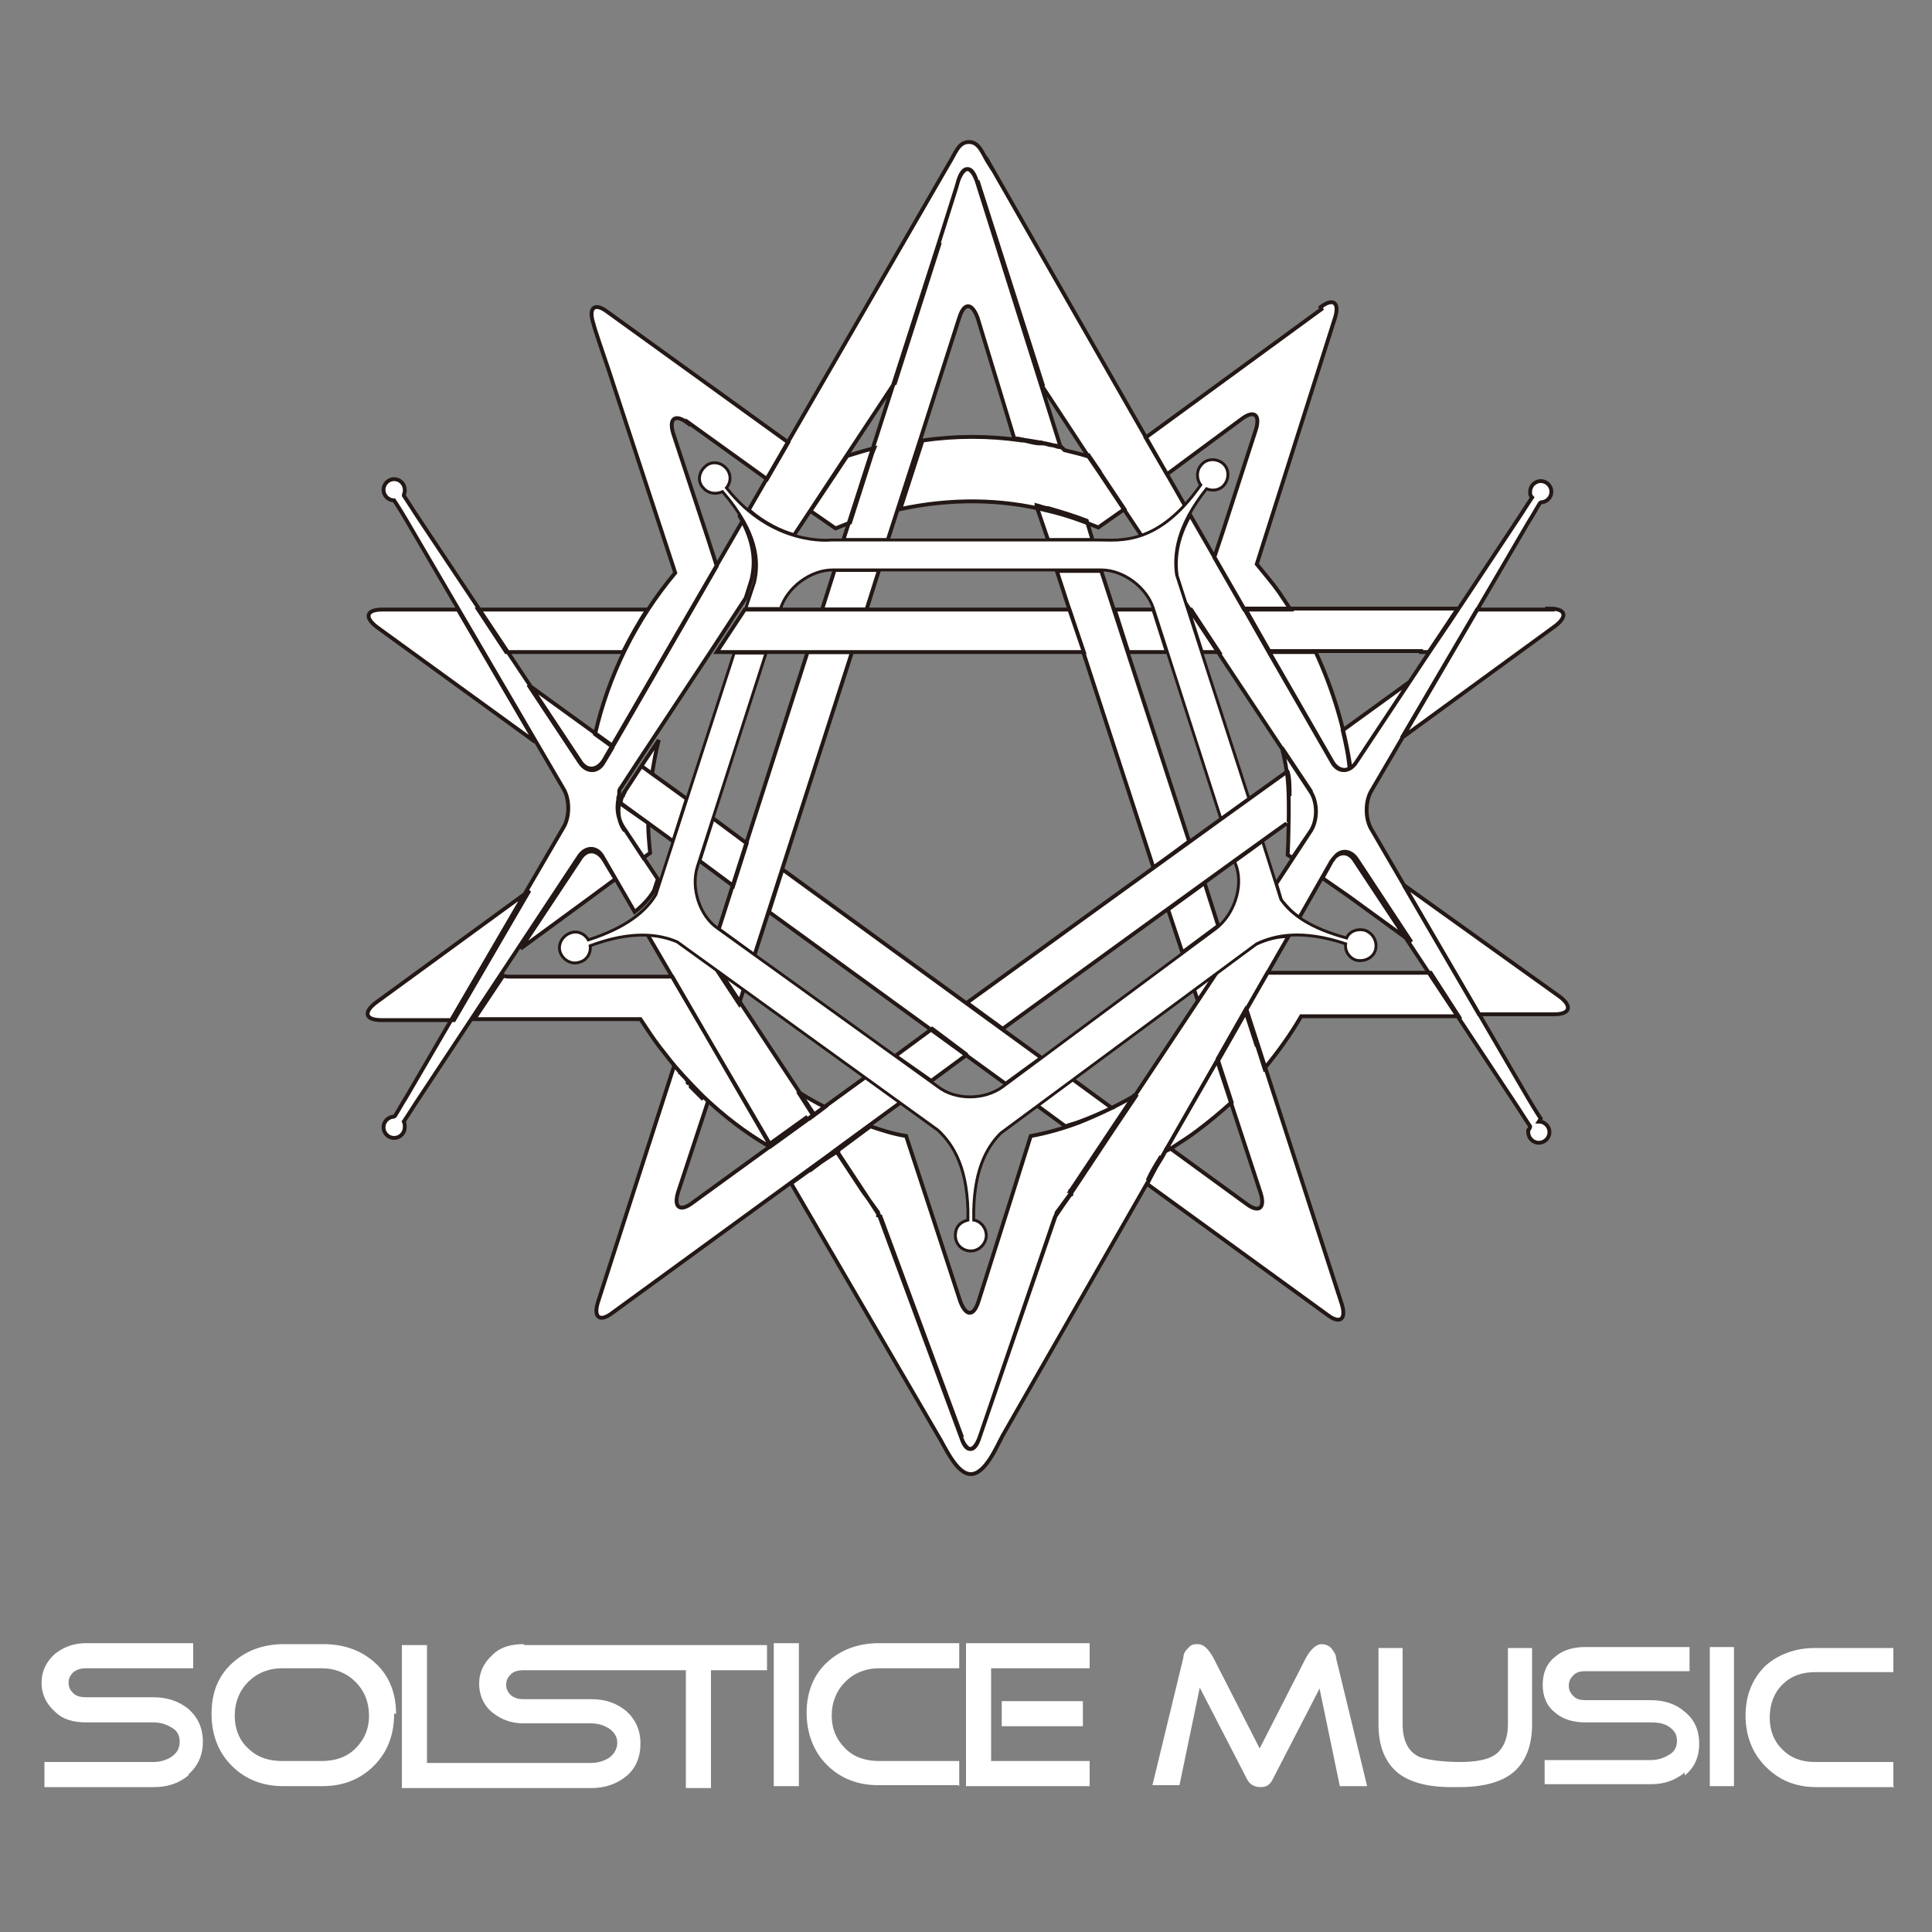
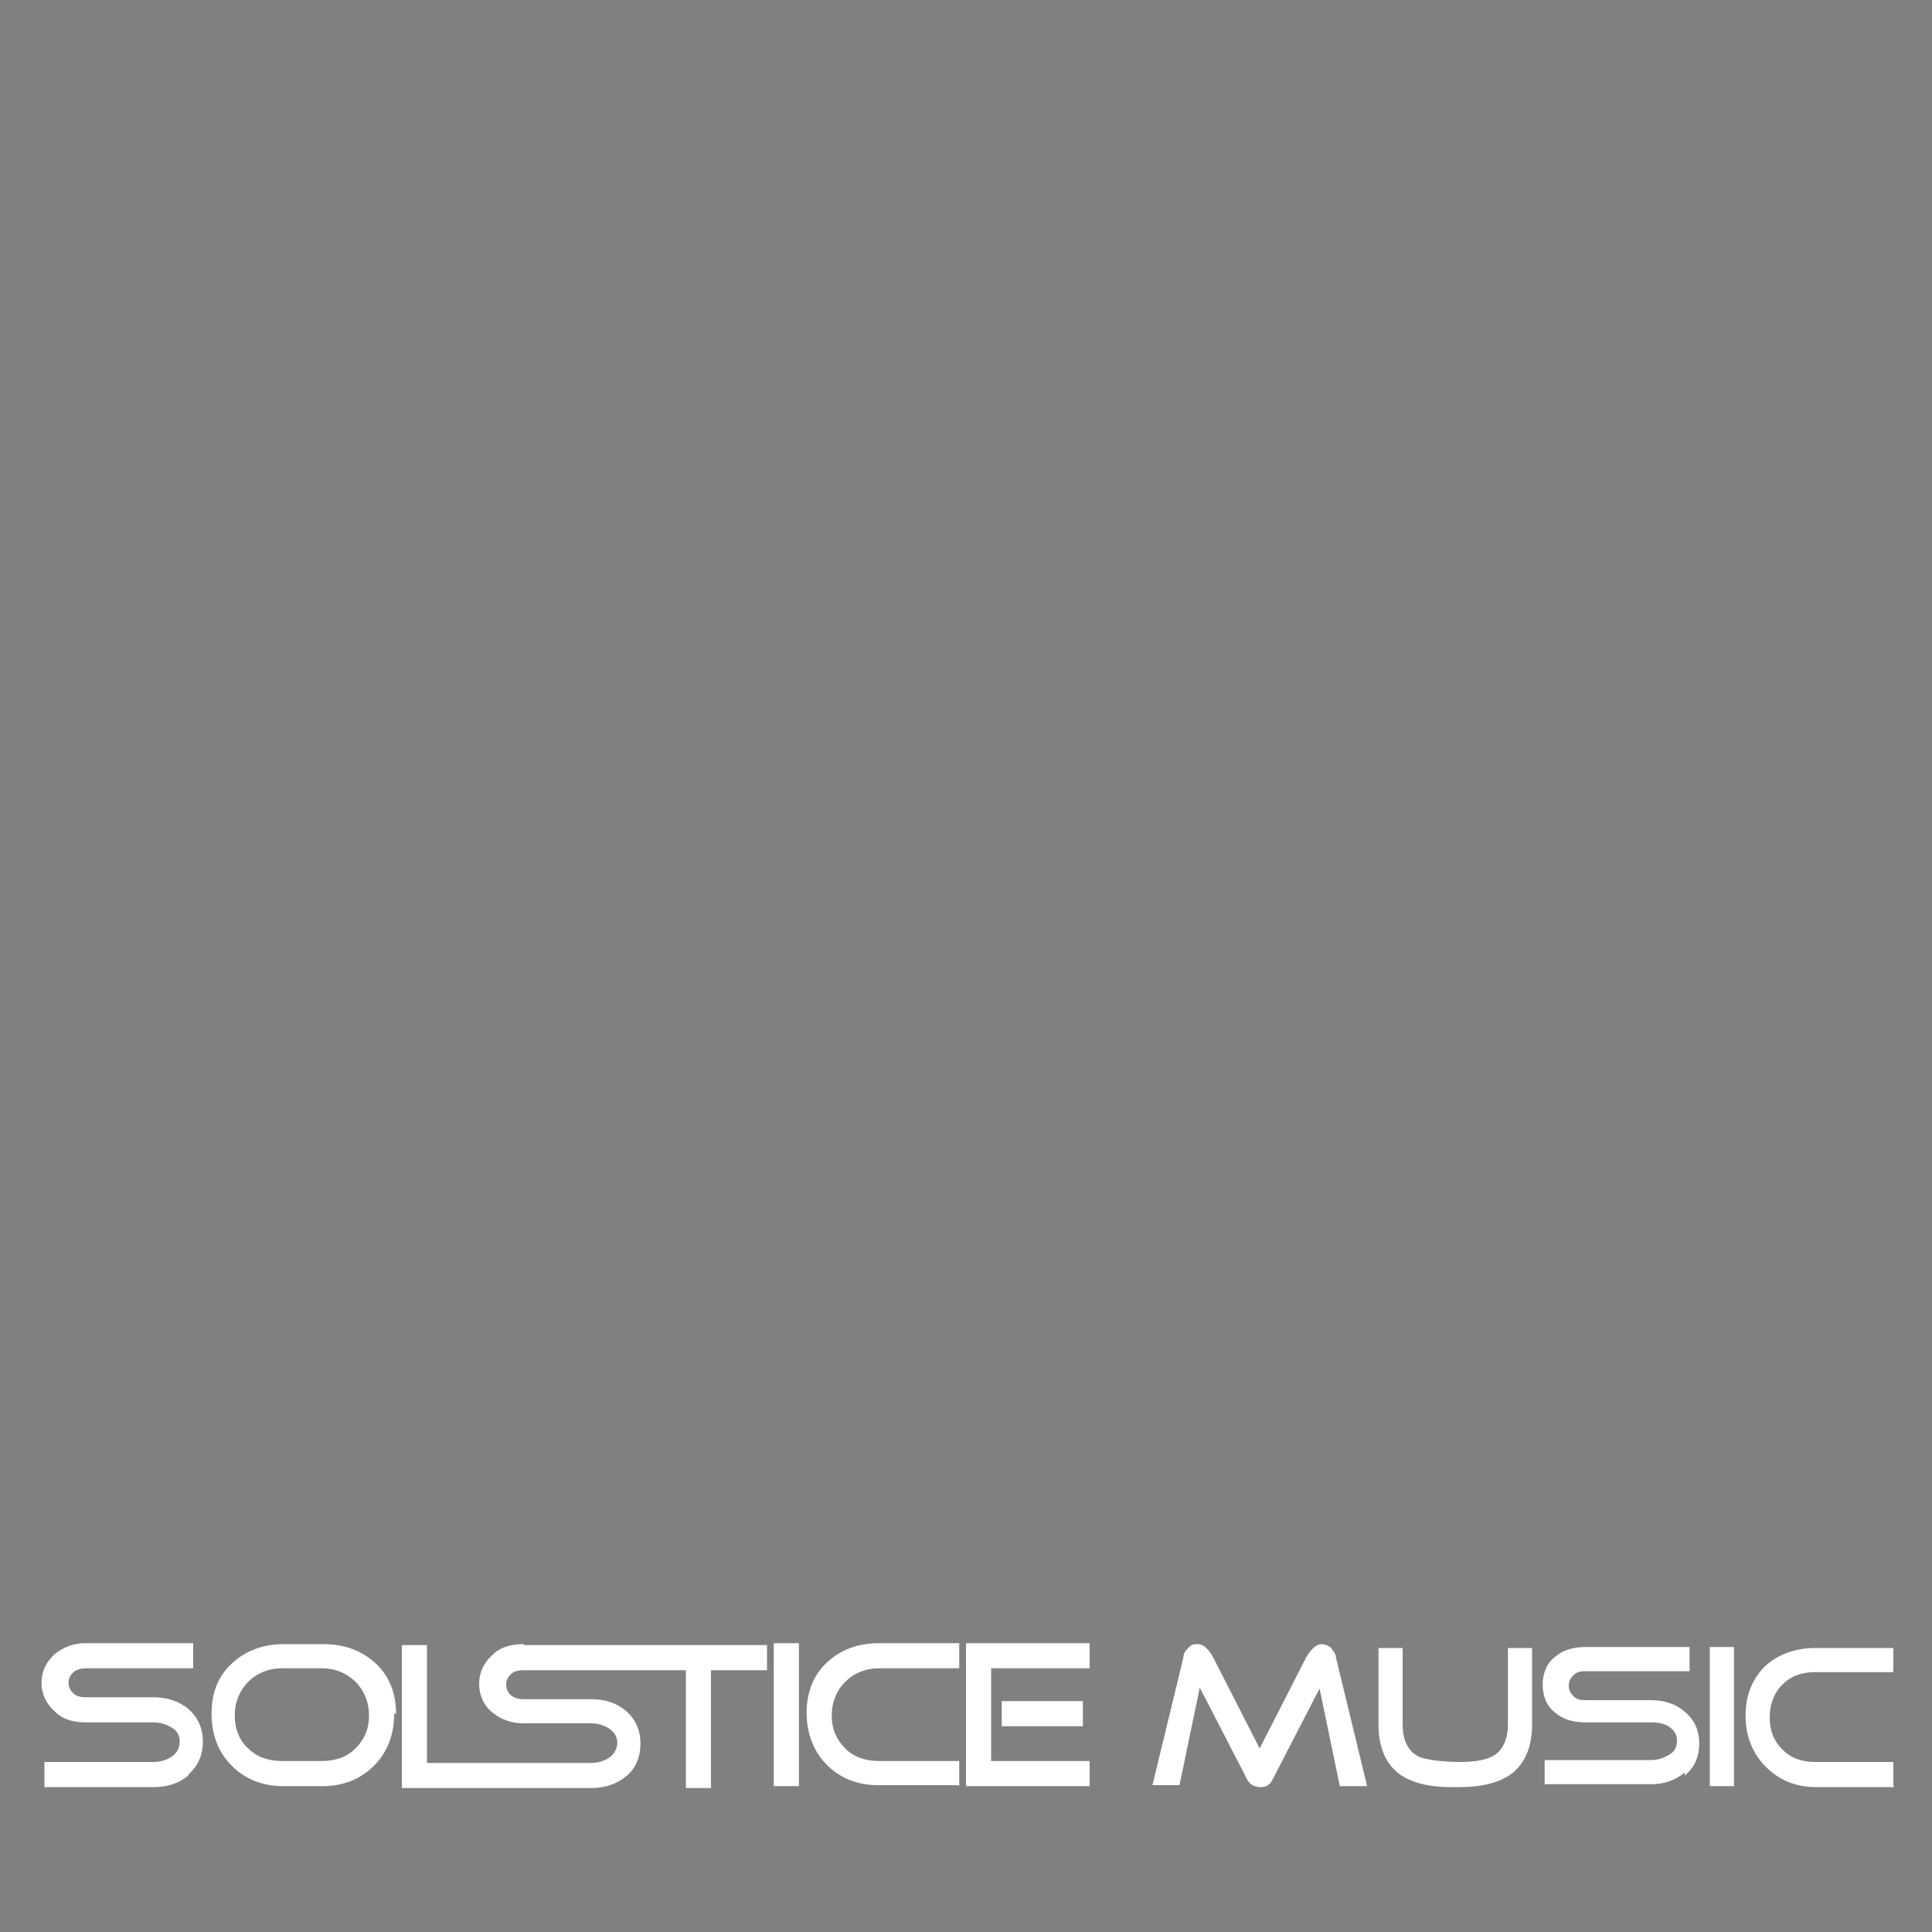
<svg xmlns="http://www.w3.org/2000/svg" id="_レイヤー_1" data-name="レイヤー_1" version="1.1" viewBox="0 0 200 200">
  <rect x="0" y="0" width="200" height="200" fill="#808080" stroke="none" />
  <defs>
    <style> .st0, .st1, .st2 { fill: #fff; } .st1 { stroke-width: .4px; } .st1, .st2 { stroke: #231815; } .st2 { stroke-width: .3px; } </style>
  </defs>
-   <path id="Solstice_Music" class="st0" d="M19.5,183.8c-1,.8-2.1,1.2-3.6,1.2H4.6v-2.6h11.3c.7,0,1.3-.2,1.8-.5.6-.4.9-.9.9-1.6s-.3-1.2-.9-1.5c-.5-.3-1.1-.5-1.8-.5h-7c-1.3,0-2.4-.3-3.2-1.1-.9-.8-1.4-1.8-1.4-3s.5-2.2,1.4-3c.9-.7,1.9-1.1,3.2-1.1h11.1v2.6h-11.1c-.5,0-.9.1-1.3.4-.3.3-.5.6-.5,1.1s.2.8.5,1.1c.3.3.8.4,1.3.4h7c1.4,0,2.6.4,3.6,1.2,1,.9,1.5,2,1.5,3.4s-.5,2.5-1.5,3.4M40.8,177.4c0,2.2-.7,4-2.1,5.4-1.4,1.4-3.2,2.1-5.3,2.1h-4.1c-2.1,0-3.9-.7-5.3-2.1-1.4-1.4-2.1-3.2-2.1-5.4s.7-3.9,2.1-5.2c1.4-1.3,3.2-2,5.4-2h4.1c2.2,0,4,.7,5.4,2,1.4,1.3,2.1,3.1,2.1,5.2ZM38.2,177.6c0-1.4-.5-2.6-1.4-3.5-.9-.9-2.1-1.4-3.5-1.4h-4.1c-1.4,0-2.6.5-3.5,1.4-.9.9-1.4,2.1-1.4,3.5s.5,2.6,1.4,3.4c.9.9,2.1,1.3,3.5,1.3h4.1c1.4,0,2.6-.4,3.5-1.3.9-.9,1.4-2,1.4-3.4ZM54.2,170.2c-1.3,0-2.4.3-3.2,1.1-.9.8-1.4,1.8-1.4,3s.5,2.3,1.4,3c.9.7,1.9,1.1,3.2,1.1h7c.7,0,1.3.2,1.8.5.6.4.9.9.9,1.5s-.3,1.2-.9,1.6c-.5.3-1.1.5-1.8.5h-17v-12.2h-2.6v14.8h19.6c1.4,0,2.6-.4,3.6-1.2,1-.8,1.5-2,1.5-3.4s-.5-2.5-1.5-3.4c-1-.8-2.1-1.2-3.6-1.2h-7c-.5,0-.9-.1-1.3-.4-.3-.3-.5-.6-.5-1.1s.2-.8.5-1.1c.3-.3.8-.4,1.3-.4h16.8v12.2h2.6v-12.2h5.8v-2.6h-25.1ZM80.1,184.9h2.6v-14.8h-2.6v14.8ZM99.3,184.9v-2.6h-8.3c-1.4,0-2.6-.4-3.5-1.3-.9-.9-1.4-2-1.4-3.4s.5-2.6,1.4-3.5c.9-.9,2.1-1.4,3.5-1.4h8.3v-2.6h-8.3c-2.2,0-4,.7-5.4,2-1.4,1.3-2.1,3.1-2.1,5.2s.7,4,2.1,5.4c1.4,1.4,3.2,2.1,5.3,2.1h8.3ZM112.8,184.9v-2.6h-10.2v-9.6h10.2v-2.6h-12.8v14.8h12.8ZM103.7,178.7h8.4v-2.6h-8.4v2.6ZM141.5,184.8l-3.2-13.2c0-.4-.3-.7-.5-1-.3-.3-.7-.4-1-.4-.5,0-1.1.5-1.6,1.4l-4.8,9.4-4.8-9.4c-.5-.9-1-1.4-1.6-1.4s-.7.1-1,.4c-.3.3-.5.6-.5,1l-3.2,13.2h2.8l2.1-10.1,4.8,9.3c.3.7.8,1,1.5,1s1-.3,1.3-.9l4.8-9.3,2.1,10.1h2.8ZM156.5,183.6c1.4-1.1,2.1-2.8,2.1-5.1v-7.9h-2.5v7.9c0,1.5-.5,2.6-1.4,3.2-.8.5-2,.7-3.6.7s-3.3-.2-4.1-.5c-1.2-.5-1.8-1.7-1.8-3.4v-7.9h-2.5v7.9c0,2.3.7,4,2.1,5.1,1.2.9,3,1.4,5.4,1.4h.9c2.4,0,4.2-.5,5.4-1.4M174.4,183.8c1-.8,1.5-1.9,1.5-3.3s-.5-2.5-1.5-3.3c-.9-.8-2.1-1.2-3.5-1.2h-6.8c-.5,0-.9-.1-1.2-.4-.3-.3-.5-.6-.5-1.1s.2-.8.5-1.1c.3-.3.7-.4,1.2-.4h10.8v-2.5h-10.8c-1.2,0-2.3.3-3.1,1-.9.7-1.3,1.7-1.3,2.9s.4,2.2,1.3,2.9c.8.7,1.9,1,3.1,1h6.8c.7,0,1.3.1,1.8.4.6.4.9.8.9,1.5s-.3,1.2-.9,1.5c-.5.3-1.1.5-1.8.5h-11v2.5h11c1.4,0,2.5-.4,3.5-1.2M177,184.9h2.5v-14.4h-2.5v14.4ZM196,184.9v-2.5h-8.1c-1.4,0-2.5-.4-3.4-1.3-.9-.9-1.3-2-1.3-3.3s.4-2.5,1.3-3.4c.9-.9,2-1.3,3.4-1.3h8.1v-2.5h-8.1c-2.1,0-3.9.7-5.2,1.9-1.3,1.3-2,3-2,5.1s.7,3.9,2.1,5.3c1.4,1.4,3.1,2.1,5.2,2.1h8.1Z" />
+   <path id="Solstice_Music" class="st0" d="M19.5,183.8c-1,.8-2.1,1.2-3.6,1.2H4.6v-2.6h11.3c.7,0,1.3-.2,1.8-.5.6-.4.9-.9.9-1.6s-.3-1.2-.9-1.5c-.5-.3-1.1-.5-1.8-.5h-7c-1.3,0-2.4-.3-3.2-1.1-.9-.8-1.4-1.8-1.4-3s.5-2.2,1.4-3c.9-.7,1.9-1.1,3.2-1.1h11.1v2.6h-11.1c-.5,0-.9.1-1.3.4-.3.3-.5.6-.5,1.1s.2.8.5,1.1c.3.3.8.4,1.3.4h7c1.4,0,2.6.4,3.6,1.2,1,.9,1.5,2,1.5,3.4s-.5,2.5-1.5,3.4M40.8,177.4c0,2.2-.7,4-2.1,5.4-1.4,1.4-3.2,2.1-5.3,2.1h-4.1c-2.1,0-3.9-.7-5.3-2.1-1.4-1.4-2.1-3.2-2.1-5.4s.7-3.9,2.1-5.2c1.4-1.3,3.2-2,5.4-2h4.1c2.2,0,4,.7,5.4,2,1.4,1.3,2.1,3.1,2.1,5.2ZM38.2,177.6c0-1.4-.5-2.6-1.4-3.5-.9-.9-2.1-1.4-3.5-1.4h-4.1c-1.4,0-2.6.5-3.5,1.4-.9.9-1.4,2.1-1.4,3.5s.5,2.6,1.4,3.4c.9.9,2.1,1.3,3.5,1.3h4.1c1.4,0,2.6-.4,3.5-1.3.9-.9,1.4-2,1.4-3.4ZM54.2,170.2c-1.3,0-2.4.3-3.2,1.1-.9.8-1.4,1.8-1.4,3s.5,2.3,1.4,3c.9.7,1.9,1.1,3.2,1.1h7c.7,0,1.3.2,1.8.5.6.4.9.9.9,1.5s-.3,1.2-.9,1.6c-.5.3-1.1.5-1.8.5h-17v-12.2h-2.6v14.8h19.6c1.4,0,2.6-.4,3.6-1.2,1-.8,1.5-2,1.5-3.4s-.5-2.5-1.5-3.4c-1-.8-2.1-1.2-3.6-1.2h-7c-.5,0-.9-.1-1.3-.4-.3-.3-.5-.6-.5-1.1s.2-.8.5-1.1c.3-.3.8-.4,1.3-.4h16.8v12.2h2.6v-12.2h5.8v-2.6h-25.1ZM80.1,184.9h2.6v-14.8h-2.6ZM99.3,184.9v-2.6h-8.3c-1.4,0-2.6-.4-3.5-1.3-.9-.9-1.4-2-1.4-3.4s.5-2.6,1.4-3.5c.9-.9,2.1-1.4,3.5-1.4h8.3v-2.6h-8.3c-2.2,0-4,.7-5.4,2-1.4,1.3-2.1,3.1-2.1,5.2s.7,4,2.1,5.4c1.4,1.4,3.2,2.1,5.3,2.1h8.3ZM112.8,184.9v-2.6h-10.2v-9.6h10.2v-2.6h-12.8v14.8h12.8ZM103.7,178.7h8.4v-2.6h-8.4v2.6ZM141.5,184.8l-3.2-13.2c0-.4-.3-.7-.5-1-.3-.3-.7-.4-1-.4-.5,0-1.1.5-1.6,1.4l-4.8,9.4-4.8-9.4c-.5-.9-1-1.4-1.6-1.4s-.7.1-1,.4c-.3.3-.5.6-.5,1l-3.2,13.2h2.8l2.1-10.1,4.8,9.3c.3.7.8,1,1.5,1s1-.3,1.3-.9l4.8-9.3,2.1,10.1h2.8ZM156.5,183.6c1.4-1.1,2.1-2.8,2.1-5.1v-7.9h-2.5v7.9c0,1.5-.5,2.6-1.4,3.2-.8.5-2,.7-3.6.7s-3.3-.2-4.1-.5c-1.2-.5-1.8-1.7-1.8-3.4v-7.9h-2.5v7.9c0,2.3.7,4,2.1,5.1,1.2.9,3,1.4,5.4,1.4h.9c2.4,0,4.2-.5,5.4-1.4M174.4,183.8c1-.8,1.5-1.9,1.5-3.3s-.5-2.5-1.5-3.3c-.9-.8-2.1-1.2-3.5-1.2h-6.8c-.5,0-.9-.1-1.2-.4-.3-.3-.5-.6-.5-1.1s.2-.8.5-1.1c.3-.3.7-.4,1.2-.4h10.8v-2.5h-10.8c-1.2,0-2.3.3-3.1,1-.9.7-1.3,1.7-1.3,2.9s.4,2.2,1.3,2.9c.8.7,1.9,1,3.1,1h6.8c.7,0,1.3.1,1.8.4.6.4.9.8.9,1.5s-.3,1.2-.9,1.5c-.5.3-1.1.5-1.8.5h-11v2.5h11c1.4,0,2.5-.4,3.5-1.2M177,184.9h2.5v-14.4h-2.5v14.4ZM196,184.9v-2.5h-8.1c-1.4,0-2.5-.4-3.4-1.3-.9-.9-1.3-2-1.3-3.3s.4-2.5,1.3-3.4c.9-.9,2-1.3,3.4-1.3h8.1v-2.5h-8.1c-2.1,0-3.9.7-5.2,1.9-1.3,1.3-2,3-2,5.1s.7,3.9,2.1,5.3c1.4,1.4,3.1,2.1,5.2,2.1h8.1Z" />
  <g id="Logo">
-     <path id="Logo_BG_Outline_Color__x23_3" class="st1" d="M123.6,102.4l2.4-1.8-2,3-.4-1.2ZM126,109.7h0s2.9-5.1,2.9-5.1l1.2,3.7s0,0,0,0l-1.2-3.7-2.9,5.1ZM120.9,94.1l1.5,4.5,3.5-2.6c0,0,.2-.1.2-.2l-1.4-4.4c-1.2.9-2.5,1.8-3.7,2.7ZM113.9,59.1h-4.5l10,30.7c1.3-.9,2.5-1.8,3.7-2.7l-9.1-28c0,0-.1,0-.2,0ZM105,45.4h0c0,0,.1,0,.2,0h-.2ZM107.3,52.4l1.2,3.5h4.6s-.6-2-.6-2c-1.3-.5-2.6-.9-4-1.3-.4,0-.8-.2-1.2-.3ZM83.8,121.1h0l1.2-.9-1.2.9ZM86.6,119.1l-1.6,1.2-1.2.9h0l2.8-2.1ZM60,89l-6.1,9.2,7.5-5.5,2.3-1.7-1.2-2c-.7-1.1-1.8-1.2-2.5,0ZM68.2,76.6l-1.8,2.7,1.1.8c.2-1.2.4-2.4.7-3.5ZM64.2,83.1c0-.2,0-.3.1-.5,0,.2,0,.3-.1.5ZM64.5,82.3c0,0,0,.1,0,.2,0,0,0-.1,0-.2ZM64.7,85.9l1.9,2.9.7-.5c-.1-1-.2-2.1-.2-3.1l-3-2.1c-.2,1,0,2.1.5,2.8ZM38.9,103.8c-1.3,1-1.1,1.8.6,1.8h7.5s7.8-13.4,7.8-13.4l-15.9,11.6ZM79.8,118.7l-10.2-17.6h-5.5s-11.1,0-11.1,0c-.4,0-.7,0-.9-.1l-3,4.5h17.2c.6.9,1.3,2,2,2.9.7.9,1.4,1.8,2.1,2.6,0,0,0,0,0,0,0,0,0,0,0,0,.2.3.5.5.7.8,0,0,0,0,0,0,.3.3.6.6.9.9,0,0,0,0,0,0,.2.2.5.5.7.7,0,0,0,0,.1.1,2.1,2,4.3,3.7,6.7,5.1l4.1-3-3.9,2.8ZM70.4,111.2s0,0,0,0c0,0,0,0,0,0,0,0,0,0,0,0ZM71.1,112s0,0,0,0c0,0,0,0,0,0,0,0,0,0,0,0ZM72.7,113.6s0,0,.1.1h0s0,0-.1-.1ZM72,112.9s0,0,0,0c0,0,0,0,0,0ZM117.5,113.4s0,0,0,0h0s0,0,.1,0c0,0,0,0,0,0h0ZM135.7,81.9l-3-4.5c.2.8.4,1.7.5,2.5,0,0,0,0,0,0,.1.6.2,1.6.2,2.5,0,.3,0,.5,0,.8,0,1.8,0,3.5-.1,5.3l.5.3,1.9-2.8c.7-1.1.7-2.9,0-4ZM137.9,89.1l-1,1.8,2.6,1.8,6.6,4.8-5.6-8.5c-.7-1.1-1.9-1.1-2.5,0ZM61.3,79.7c0,0,.2,0,.3,0,0,0-.2,0-.3,0ZM62.5,78.8c0,.1-.2.2-.2.3,0,0,.2-.2.2-.3ZM61.7,79.6c0,0,.2,0,.2-.1,0,0-.2,0-.2.1ZM62,79.4c0,0,.2-.1.3-.2,0,0-.2.2-.3.2ZM61.2,79.7c0,0-.2,0-.2,0,0,0,.2,0,.2,0ZM71.2,43.7l8.2,5.9,2.2-3.8-18.7-13.5c-1.3-1-2-.5-1.5,1.1l.2.7c.5,1.6,1.4,4.1,1.9,5.7l6.4,19.5c-4.1,4.9-6.9,10.6-8.3,16.7l1.8,1.3s0,0,0,.1l-.9,1.5,11.7-20.3-.9-2.8-3.6-10.9c-.5-1.6.2-2.1,1.5-1.1ZM86.5,54.7c.5-.2,1-.4,1.5-.6l2.3-7.2.2-.5c-.9.2-1.8.5-2.8.8l-3.8,5.7,2.6,1.8ZM88,54.1h0l2.3-7.2-2.3,7.2ZM136.8,32l-18.2,13.3,2.2,3.8,7.7-5.7c1.3-1,2-.5,1.5,1.1l-3.4,10.5-.9,2.7,3.1,5.4h4.8c-.4-.6-.8-1.2-1.2-1.8-.7-1-1.5-1.9-2.3-2.9l8.1-25.5c.5-1.6-.2-2.1-1.5-1.1ZM107.9,45.8c-.1,0-.2,0-.3,0h0c.1,0,.2,0,.3,0,0,0,0,0,0,0ZM95.3,45.4l-2.3,7.1h0l2.3-7.1h0ZM109.9,46.3h0s0,0,0,0ZM106,45.5s0,0,0,0c0,0,0,0,0,0,0,0,0,0,0,0ZM137.9,78.8c.5.9,1.3,1.1,1.9.7-.6-4.1-1.8-8.1-3.6-12h-4.8s6.5,11.3,6.5,11.3ZM109,46.1s0,0,0,0c.3,0,.6.1.9.2-.3,0-.6-.2-.9-.2ZM109,46.1c.3,0,.6.1.9.2h0c-.3,0-.6-.2-.9-.2ZM107.6,45.8c.1,0,.2,0,.3,0-.1,0-.2,0-.3,0ZM106,45.5c-.1,0-.2,0-.3,0,.1,0,.2,0,.3,0ZM147.4,100.7h-10.5s-5.7,0-5.7,0l-10.6,18.5s0,0,0,0c.1-.2.2-.4.3-.5l.3.2c.9-.6,1.9-1.2,2.8-1.9,1.2-.9,2.4-1.9,3.5-2.9l-1.4-4.3,2.9-5.1,1.9,5.9c1.4-1.7,2.7-3.5,3.8-5.4h16.3c0,0-2.9-4.5-2.9-4.5-.2,0-.4,0-.7,0ZM161.5,103.2l-16.2-11.6,7.8,13.4h7.8c1.6,0,1.9-.8.6-1.8ZM111,123.3h0l6.6-9.9-6.6,9.9ZM120.6,119.2c.2-.1.4-.2.6-.3l-.3-.2c-.1.2-.2.4-.3.5ZM70.4,111.2s0,0,0-.1c0,0,0,0,0,.1ZM71.3,112.1c0,0,.1.1.2.2.2.2.3.3.5.5-.3-.3-.6-.6-.9-.9,0,0,.1.1.2.2ZM72.7,113.6c-.2-.2-.5-.5-.7-.7.2.2.5.5.7.7ZM71.1,112c0,0,.1.1.2.2,0,0-.1-.1-.2-.2,0,0,0,0,0,0ZM71.5,112.4c.4.5.9.9,1.3,1.4,0,0,0,0-.1-.1-.2-.2-.5-.5-.7-.7,0,0,0,0,0,0-.2-.2-.3-.3-.5-.5ZM83.7,115.8l-4.1,3,4.7-3.4h0l-.5.4ZM84.2,115.4l-.5.4.5-.4h0ZM86.6,119.1l-1.6,1.2.9-.6.8-.5h0ZM110.9,123.3s0,0,0,0l6.6-9.9s0,0-.1,0l-6.6,9.9ZM133.2,79.9c.1.8.2,1.6.3,2.5,0-.9,0-1.9-.2-2.5,0,0,0,0,0,0ZM73.8,84.7l-1.4,4.4,3.5,2.6,1.4-4.4-3.5-2.6ZM81,90l-1.4,4.4,24.5,17.8,3.7-2.7-26.8-19.5ZM111.8,116.1c1.1-.4,2.2-.9,3.3-1.4l-4.1-3-3.7,2.7,3,2.2c.5-.2,1-.3,1.5-.5ZM113.8,119.1h0l1.4-2.2-1.4,2.2ZM116.2,115.5l-1,1.5,1-1.5h0ZM39.6,63.1c-1.7,0-1.9.8-.6,1.8l16.4,11.9-8-13.7h-7.9ZM53,67.5h11.5c.8-1.6,1.6-3,2.5-4.4h-17.5l2.9,4.4c.2,0,.3,0,.5,0ZM120.8,67.5l-1.4-4.4h-4s1.4,4.4,1.4,4.4h4ZM139.8,79.5c.2-.1.4-.3.6-.6l5.5-8.3-6.9,5c.3,1.3.6,2.6.7,3.9ZM160.5,63.1h-7.6s-7.8,13.3-7.8,13.3l15.9-11.6c1.3-1,1.1-1.8-.6-1.8ZM123,63.1l1.4,4.4h1.8s-2.9-4.4-2.9-4.4h-.3ZM92.6,39.8l4.7-14.7-4.7,14.7h0ZM101.2,18.7l6.8,21.3h0s-6.8-21.3-6.8-21.3ZM95.3,45.4h0l4-12.5c.5-1.6,1.3-1.6,1.9,0l3.8,12.5c.3,0,.5,0,.8.1,0,0,0,0,0,0,0,0,0,0,0,0,1.3.2,2.7.4,4,.8h0s-8.7-27.6-8.7-27.6c-.5-1.6-1.3-1.6-1.9,0l-.2.7c-.5,1.6-1.3,4.1-1.8,5.7l-9.9,30.8h4.6s1.1-3.4,1.1-3.4h0l2.3-7.1ZM95.3,45.4l-2.3,7.1h0l2.3-7.1h0ZM109.9,46.3h0s0,0,0,0ZM105.8,45.5c0,0,.1,0,.2,0,0,0,0,0,0,0,0,0,0,0,0,0ZM118.8,122.2l1.4-2.5c-.5.8-1,1.6-1.4,2.5ZM86.6,119l-.8.6.8-.6h0ZM117.6,113.4s0,0,0,0l-6.7,10.1v-.2c.1,0,6.8-10,6.8-10ZM89.5,123.5l-2.9-4.4h0s2.7,4.1,2.7,4.1l.2.3ZM74.2,67.5h0M100.1,109.2l-3.6-2.7-3.8,2.8,3.7,2.6,3.8-2.8ZM85,114.9l-.8.6h0l.8-.6ZM82.6,113h0l1.6,2.5h0l1.2-.9c-1-.5-1.9-1-2.8-1.6ZM90.9,125.4v.4h.1l8.5,23c.5,1.6,1.3,1.6,1.9,0l8-23.3,1.4-1.9h0s.1-.2.1-.2l6.6-10c-1.9,1.1-3.8,2-5.8,2.8-1.6.6-3.3,1.1-5,1.4l-2.2,7-3.2,10.1c-.5,1.6-1.3,1.6-1.9,0l-3.3-10.1-2.3-7c-1.3-.2-2.5-.6-3.7-1l-3.5,2.6,2.7,4.1,1.6,2.2ZM110.8,123.5v-.2c.1,0,0,.2,0,.2h0ZM91.1,125.8l8.5,23-8.5-23h0ZM85.1,63.1h4.6l1.3-4.1h-4.6l-1.3,4.1ZM77,102.4l-2.8-2,2.3,3.5.5-1.5ZM77,53.7l-14.5,25c-.7,1.1-1.8,1.2-2.5,0l-5.3-8h0l-11.6-17.4c-.7-1.1-1.3-2-1.3-2,0,0,0-.1.1-.4v-.2c0-.6-.5-1.1-1.1-1.1s-1.1.5-1.1,1.1.5,1.1,1.1,1.1h0s.6.9,1.3,2.1l16.2,27.7c.7,1.1.7,3,0,4.1l-16.2,27.8c-.7,1.1-1.2,2.1-1.3,2.1h0c-.6,0-1.1.5-1.1,1.1s.5,1.1,1.1,1.1,1.1-.5,1.1-1.1v-.2c0-.2-.1-.4-.1-.4,0,0,.6-.9,1.3-2l16.8-25.4c.7-1.1,1.9-1.1,2.5,0l3.3,5.7c.9-.7,1.6-1.5,2-2.2l.4-1.2-3.6-5.4c-.5-.8-.7-1.8-.5-2.8h0c0-.2,0-.3.1-.5,0,0,0-.1,0-.2,0,0,0-.1,0-.2,0-.1.1-.3.2-.4l1.7-2.6,7.8-11.8h0l3.4-5.2.6-1.9c.4-1.7.4-3.8-1.3-6.7ZM54.7,70.9h0l5.3,8-5.3-8ZM64.3,82.6c0,0,0-.1,0-.2,0,0,0,.1,0,.2ZM64.2,83.1h0s0,0,0,0ZM64.5,82.3c0-.1.1-.3.2-.4,0,.1-.1.2-.2.4ZM66.4,79.3h0l-1.7,2.6,1.7-2.6ZM89.6,111.5l-17.9,13c-1.3,1-2,.5-1.5-1.1l3.1-9.4c-1.1-1.1-2.2-2.2-3.5-3.7l-7.9,24.5c-.5,1.6.2,2.1,1.5,1.1l20.3-14.8,2.2-1.6.8-.6,6.7-4.9-3.7-2.7ZM86.6,119l-2.9,2.1,2.2-1.6.8-.6h0ZM83.7,67.5h.7s-.7,0-.7,0ZM128.9,104.7l-2.9,5.1,4.5,13.7c.5,1.6-.2,2.1-1.5,1.1l-8.1-5.9c-.2.4-.4.7-.6,1.1-.5.8-1,1.6-1.4,2.5,0,0-.1.2-.1.3l18.6,13.5c1.3,1,2,.5,1.5-1.1l-9.8-30.3ZM118.8,122.2c.5-.8.9-1.6,1.4-2.5-.5.8-1,1.6-1.4,2.5ZM130.1,97.6l-4.1,3-8.5,12.8s0,0,0,0l-6.6,10v.2c-.1,0-1.7,2.4-1.7,2.4l-7.8,22.8c-.5,1.6-1.3,1.6-1.9,0l-8.5-23-1.5-2.3-.2-.3-2.7-4.1-.8.6-3.9,2.8,15.2,26.1c.7,1.1,1.9,4,3.4,4s2.7-2.9,3.3-4l15-26.2c.5-.8.9-1.7,1.4-2.5l13.2-23c-1.4,0-2.5.4-3.4.8ZM159.5,115.8h0s-.6-.9-1.3-2.1l-16.2-27.8c-.7-1.1-.7-3,0-4.1l16.2-27.7c.7-1.1,1.2-2.1,1.3-2.1h0c.6,0,1.1-.5,1.1-1.1s-.5-1.1-1.1-1.1-1.1.5-1.1,1.1v.2c0,.2.2.4.2.4,0,0-.6.9-1.3,2l-7.1,10.7-2.3,3.4-7.5,11.3c-.7,1.1-1.9,1.1-2.5,0l-6.5-11.3-2.5-4.4-5.7-9.9c-1.5,2.6-1.6,4.7-1.4,6.3l.9,2.8,13,19.6c.7,1.1.7,2.9,0,4l-3.6,5.5.5,1.7c.5.6,1.1,1.3,1.9,1.8l3.3-5.8c.7-1.1,1.8-1.2,2.5,0l16.8,25.4c.7,1.1,1.3,2,1.3,2,0,0,0,.2-.2.4v.2c0,.6.5,1.1,1.1,1.1s1.1-.5,1.1-1.1-.5-1.1-1.1-1.1ZM102.4,17c-.7-1.1-1-2.3-2.1-2.3s-1.4,1.2-2.1,2.3l-20.7,35.8c1.6,1.4,3.3,2.2,4.7,2.6l10.3-15.6,4.7-14.7c.5-1.6,1.3-4.1,1.8-5.7l.2-.7c.5-1.6,1.3-1.6,1.9,0l6.8,21.3,4.6,7h0l1.3,1.9,4.4,6.6c1.4-.5,2.9-1.3,4.5-3.1l-20.3-35.5ZM112.6,47l1.3,1.9-1.3-1.9h0ZM147.9,67.6l2.3-3.4-2.3,3.4h0ZM128.9,63.1h0l2.5,4.4h0l-2.5-4.4ZM64.2,83.1l5.5,4,1.4-4.4-4.7-3.4-1.7,2.6c-.2.3-.4.8-.5,1.2ZM88.2,67.5h-4.6s-9.2,28.7-9.2,28.7l3.7,2.7,10.1-31.4ZM70.1,97.4c-.8-.4-1.9-.6-3.1-.7l12.8,21.9,4.5-3.2-9.9-15-4.2-3ZM147.1,67.5c.3,0,.6,0,.8,0l3-4.5h-22s2.5,4.4,2.5,4.4h15.7ZM109.9,46.3h0c-.3,0-.6-.1-.9-.2-.4,0-.7-.2-1.1-.2-.1,0-.2,0-.3,0-.5,0-1.1-.2-1.6-.3,0,0,0,0,0,0,0,0-.1,0-.2,0-3.4-.5-6.9-.5-10.3,0l-2.3,7.1c5.1-1.1,10.4-1.1,15.4.2,1.7.4,3.4,1,5.1,1.7l2.7-1.9-3.6-5.4c-.9-.3-1.8-.5-2.6-.7ZM62.5,78.8l.9-1.5s0,0,0-.1l-8.7-6.3,5.3,8c.7,1.1,1.9,1.1,2.5,0Z" />
-     <path id="Logo_Top_Color" class="st2" d="M142.4,98.3c-.2.8-1.1,1.3-2,1.1-.7-.2-1.2-.9-1.1-1.7-4.5-1.5-7.3-.9-9.2,0l-26.5,19.6c-1.5,1.5-2.9,4-2.8,9,.7.1,1.3.8,1.3,1.6s-.7,1.6-1.6,1.6-1.6-.7-1.6-1.6.5-1.4,1.3-1.6c.1-5.3-1.5-7.8-3.1-9.3l-27-19.5c-1.9-.8-4.7-1.2-9,.4.1.7-.3,1.5-1.1,1.7-.8.3-1.7-.2-2-1-.3-.8.2-1.7,1-2,.7-.3,1.5,0,1.9.7,4-1.3,6-3,7-4.7l8.1-25h3.3s-7.1,22.1-7.1,22.1c-.7,2.2.2,5.1,2.1,6.4l22.8,16.4c1.8,1.4,4.8,1.4,6.7,0l22.1-16.4c1.8-1.4,2.8-4.2,2.1-6.4l-.2-.5c1.1-.8,2.1-1.5,2.9-2.1l1.9,6c1.1,1.6,3.1,3,6.8,4,.3-.7,1.1-1,1.9-.8.8.3,1.3,1.1,1.1,2ZM80.8,63c.7-2.2,3.1-4,5.4-4h27.8c2.3,0,4.7,1.8,5.4,4l7,21.8c1.1-.8,2-1.5,2.9-2.1l-7.5-23.2c-.3-2.1,0-5,3.1-8.9.7.3,1.5.1,1.9-.5.5-.7.4-1.7-.3-2.2-.7-.5-1.7-.4-2.2.3-.5.6-.4,1.5,0,2-4.4,6.3-8.4,5.7-10.5,5.7h-27.8s-6,.7-10.8-5.4c.5-.6.5-1.4,0-2-.6-.7-1.6-.8-2.2-.2-.7.6-.8,1.6-.2,2.2.5.6,1.3.7,2,.4,3.7,4.3,3.8,7.3,3.3,9.4l-.9,2.7h3.4Z" />
-     <path id="Logo_BG_Outline_Color__x23_2" class="st1" d="M133.2,79.9c-2,1.4-33.1,23.9-33.1,23.9,1.2.9,2.2,1.6,3.7,2.7,0,0,29.6-21.5,29.6-21.4,0,0,.1-3.6-.2-5.2Z" />
-     <polygon id="Logo_BG_Outline_Color__x23_1" class="st1" points="84.4 67.5 112.2 67.5 110.7 63.1 77.1 63.1 74.2 67.5 83.7 67.5 83.7 67.5 84.4 67.5" />
-   </g>
+     </g>
</svg>